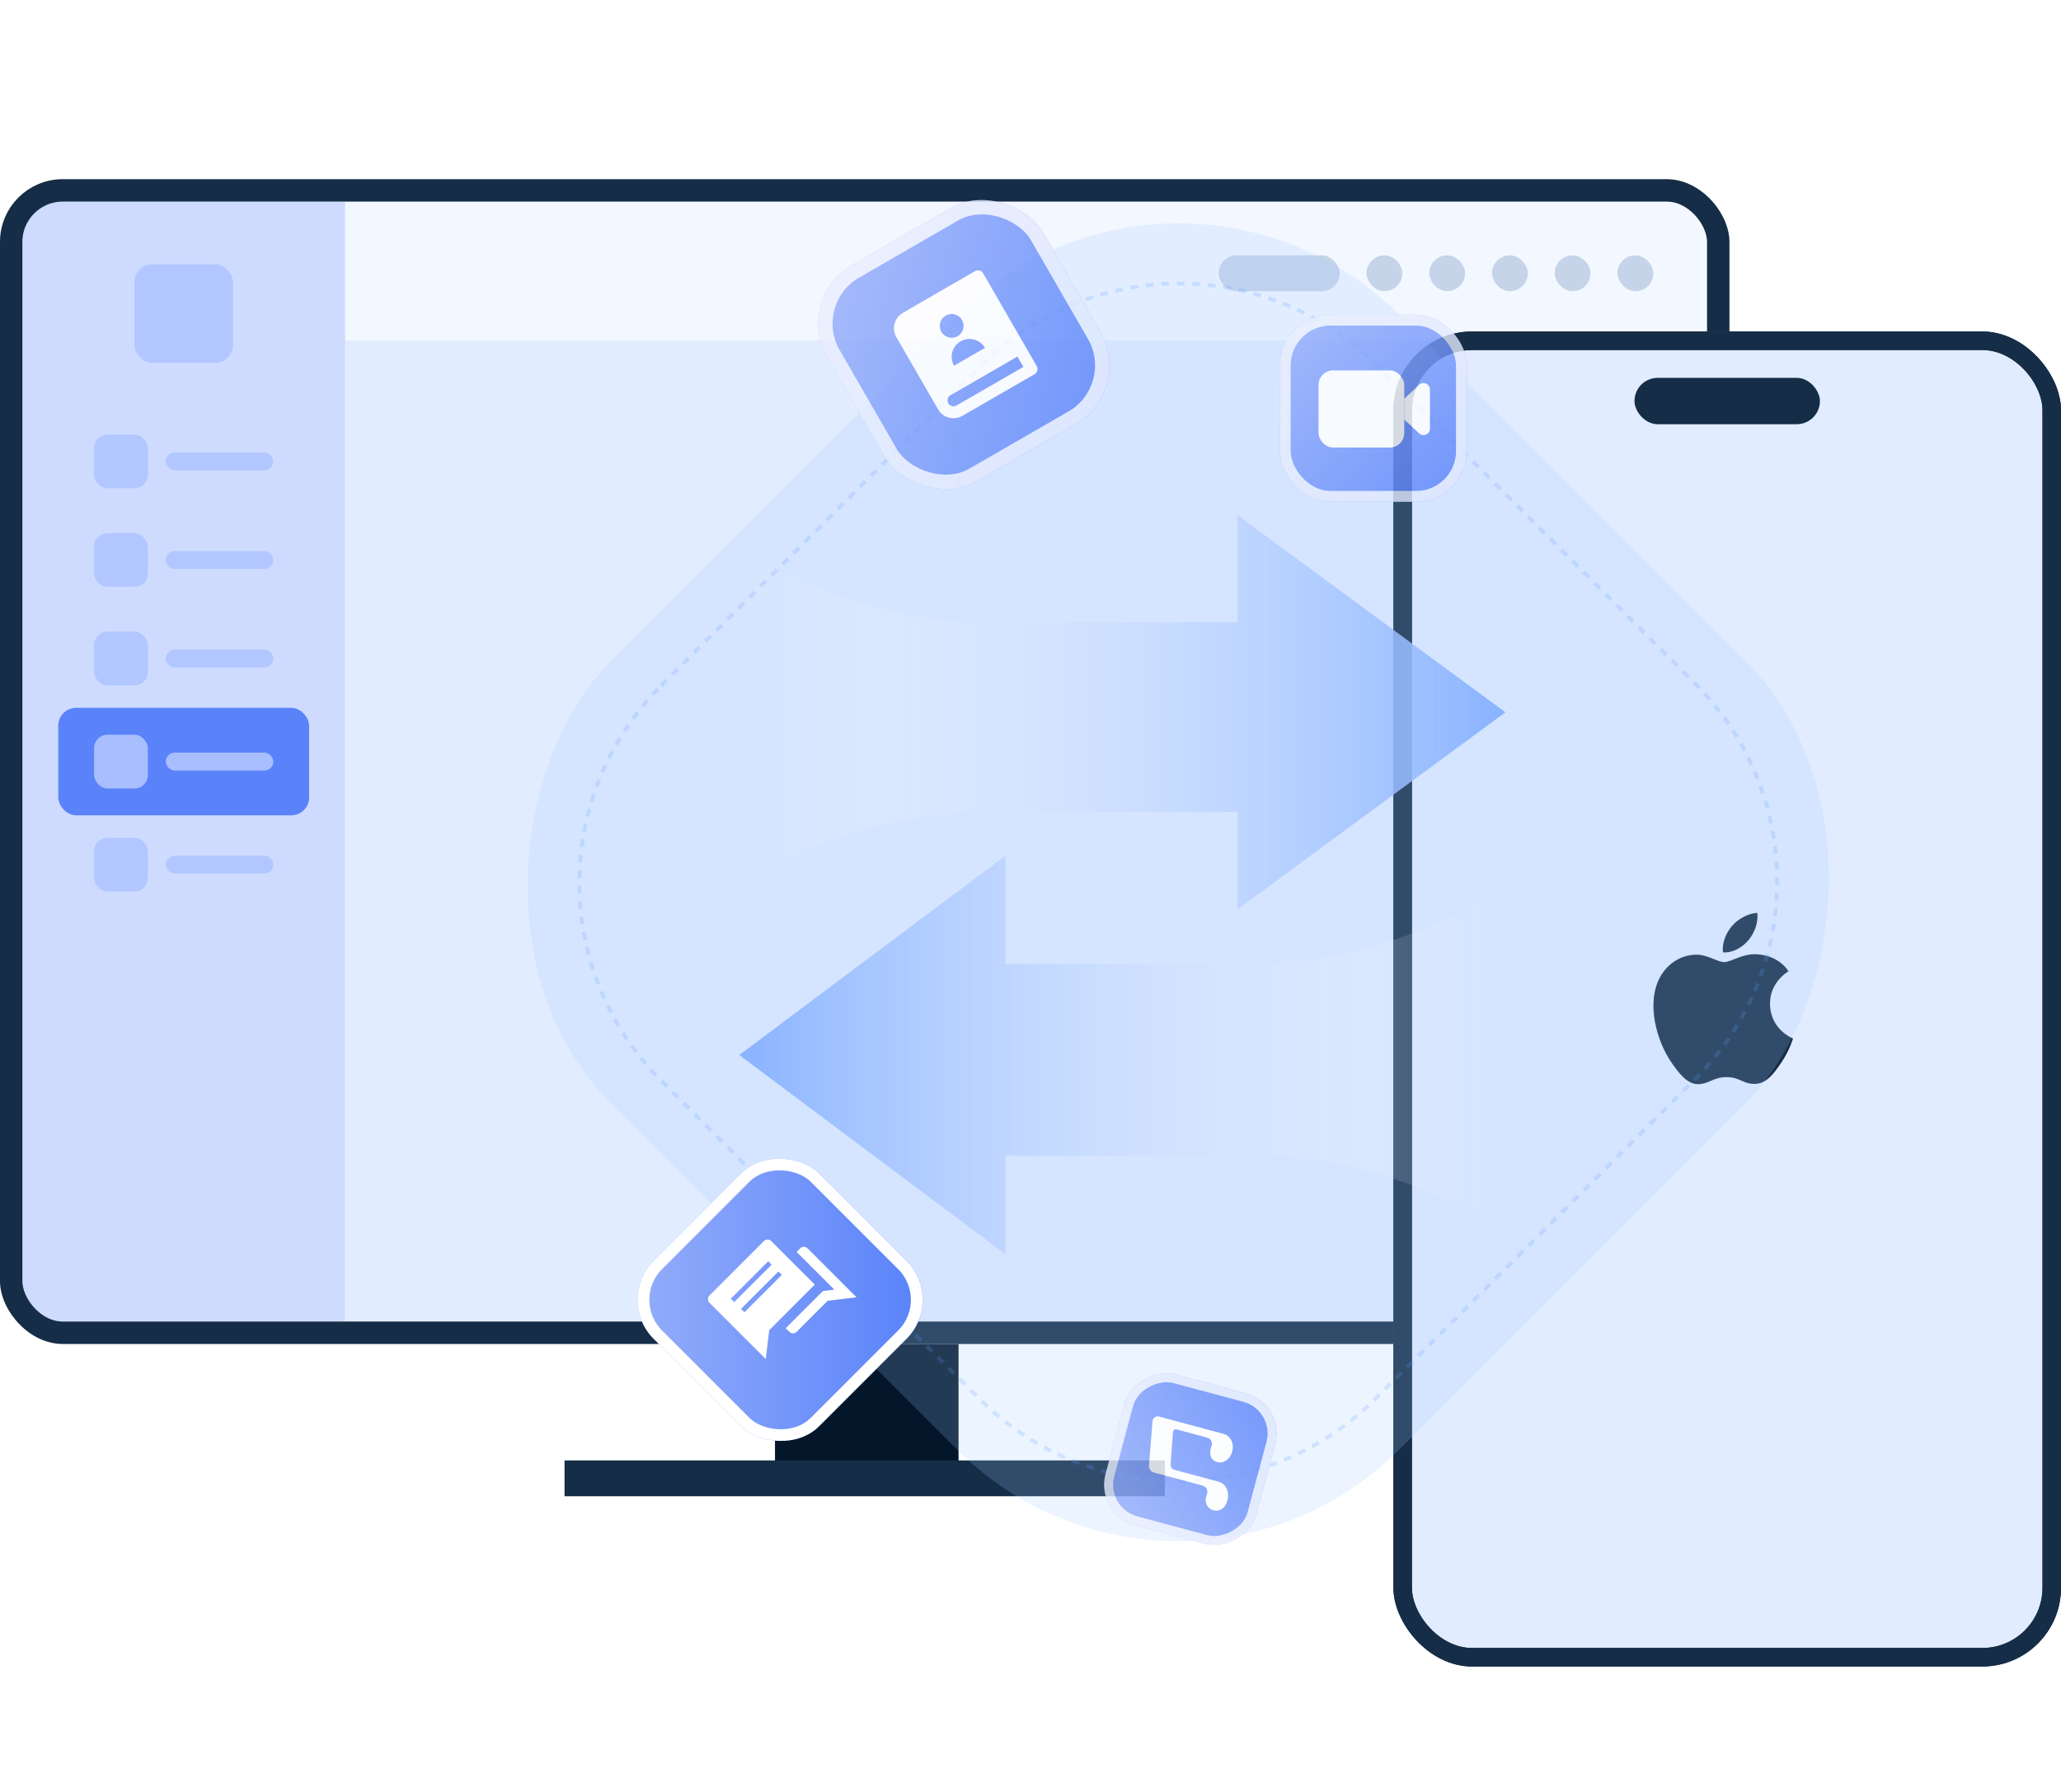
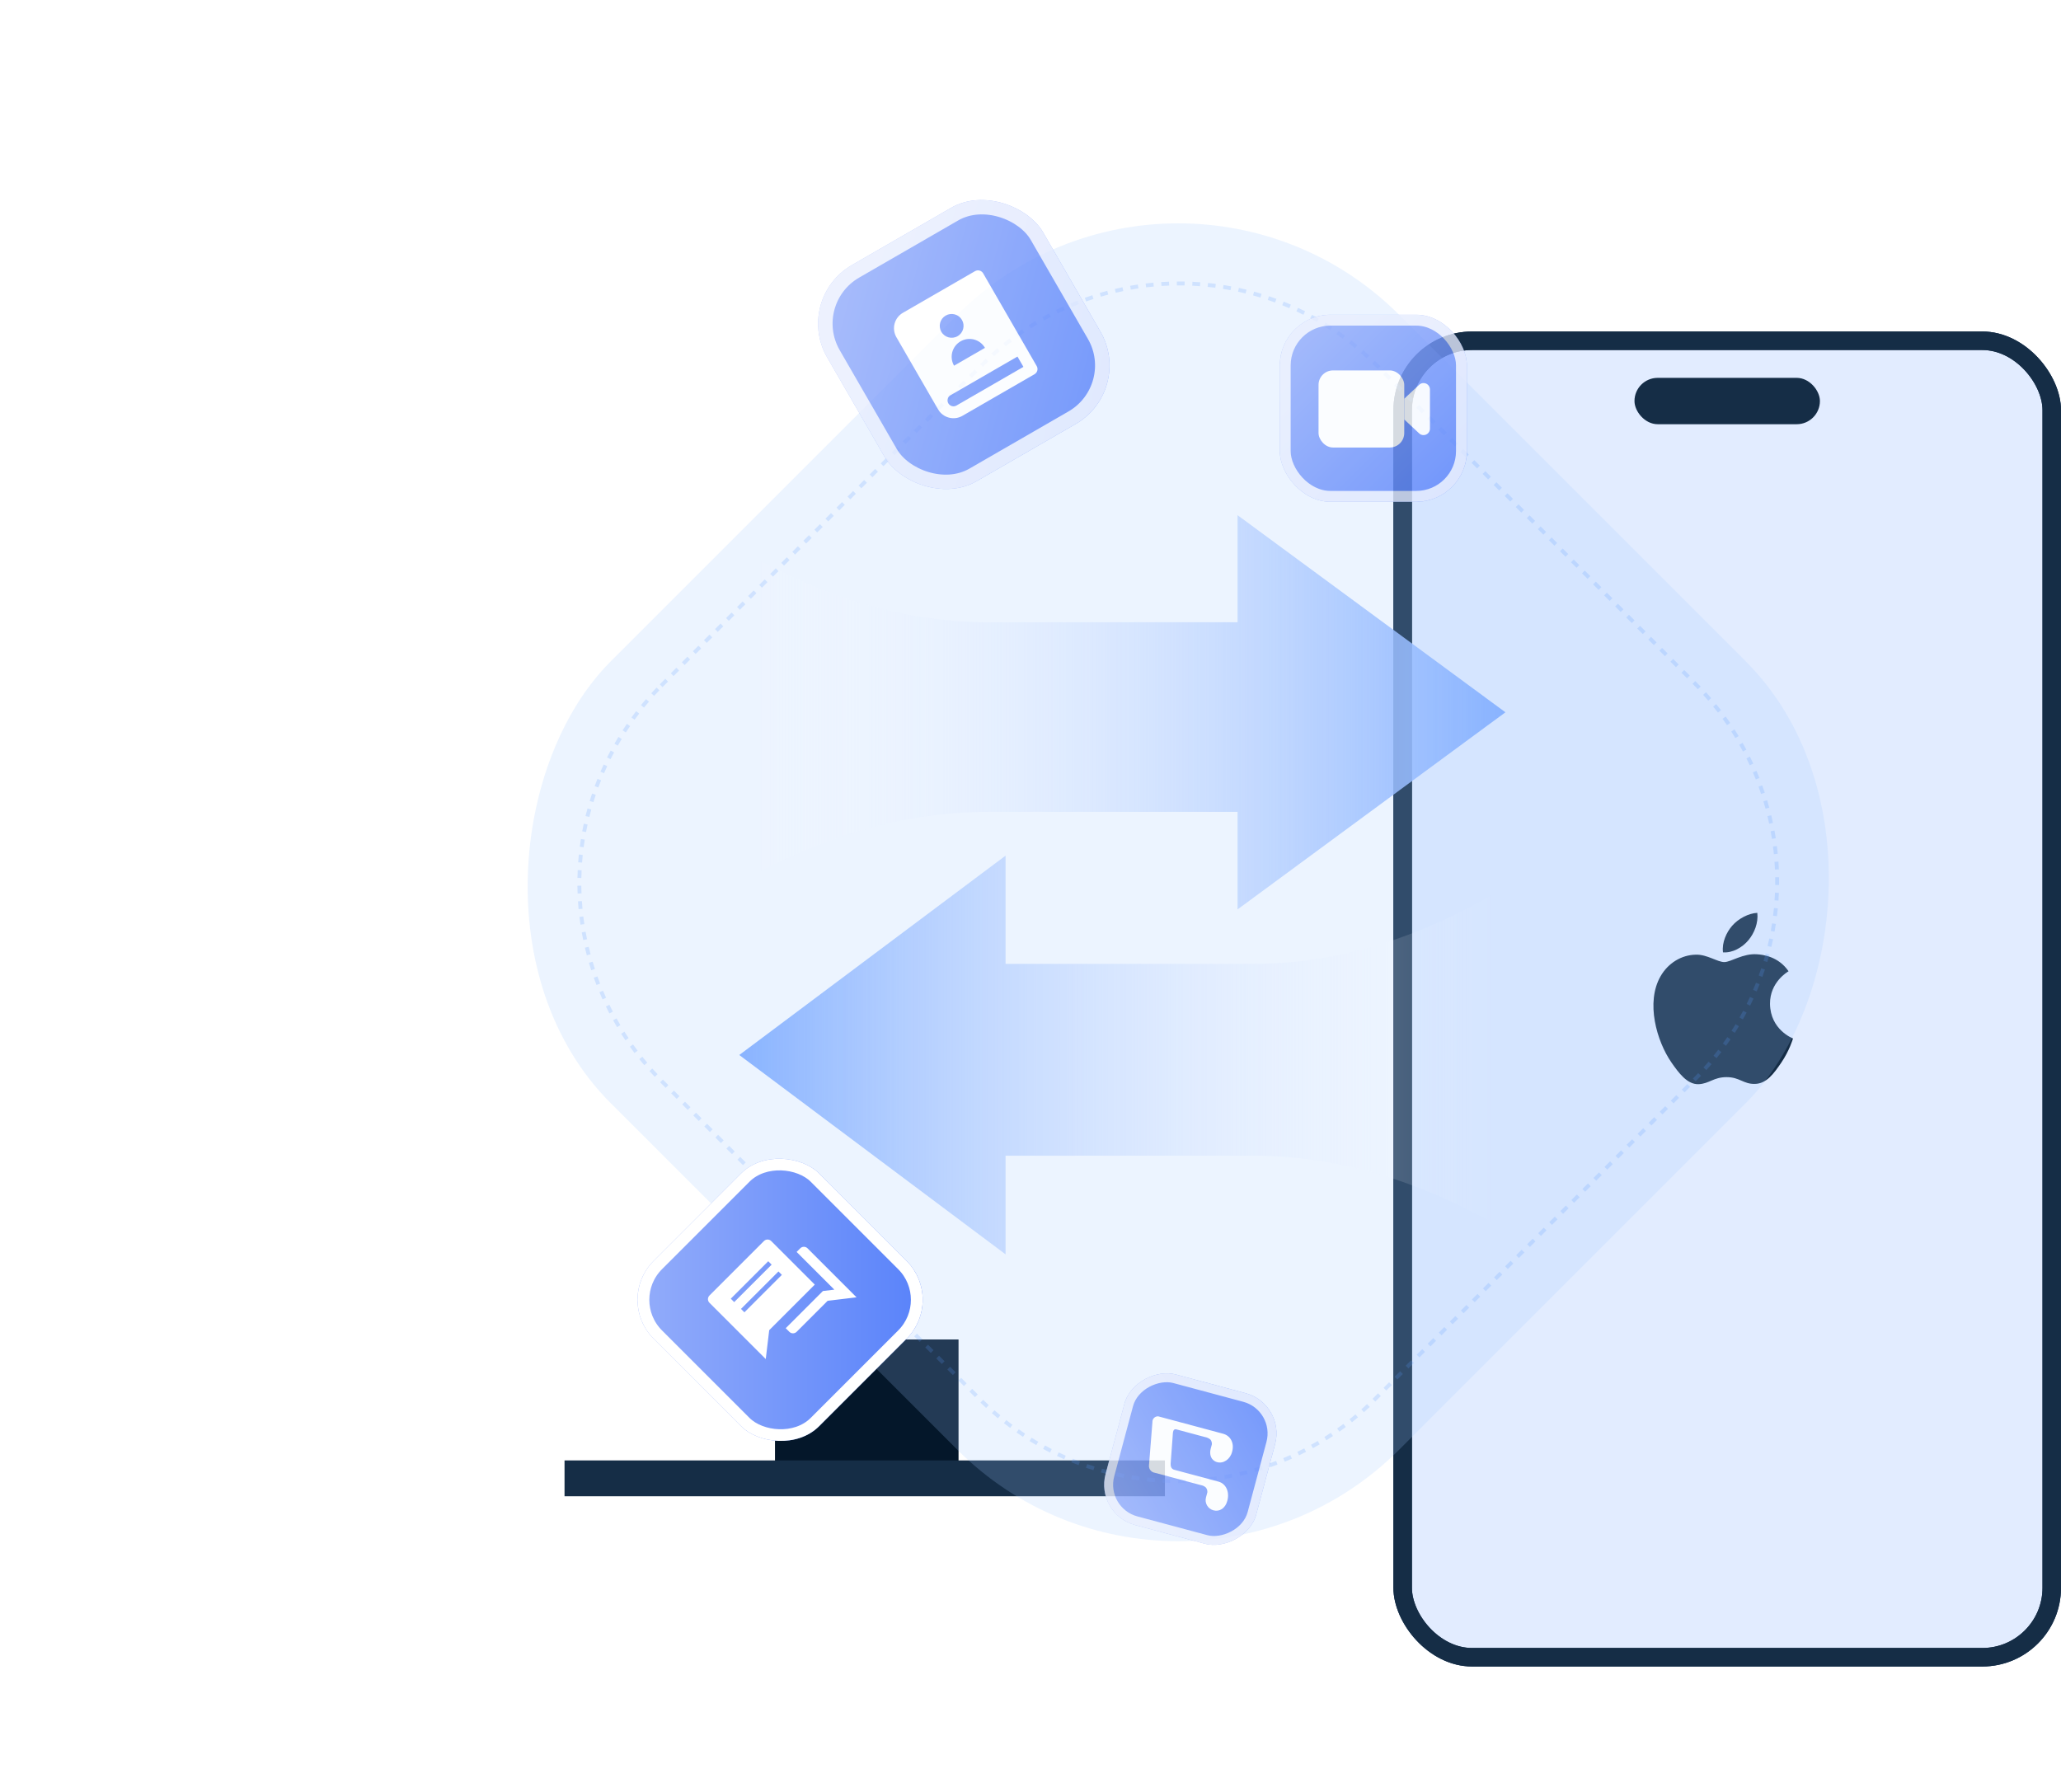
<svg xmlns="http://www.w3.org/2000/svg" fill="none" height="400" viewBox="0 0 460 400" width="460">
  <clipPath id="a">
    <path d="m0 0h460v400h-460z" />
  </clipPath>
  <clipPath id="b">
-     <rect height="260" rx="14" width="386" x="-0" y="40" />
-   </clipPath>
+     </clipPath>
  <clipPath id="c">
    <rect height="298" rx="17.563" width="149" x="311" y="74" />
  </clipPath>
  <clipPath id="d">
    <path d="m364.805 202.306h41.389v41.389h-41.389z" />
  </clipPath>
  <filter id="e" color-interpolation-filters="sRGB" height="77.246" width="77.246" x="-10.774" y="-8.619">
    <feFlood flood-opacity="0" result="BackgroundImageFix" />
    <feColorMatrix in="SourceAlpha" type="matrix" values="0 0 0 0 0 0 0 0 0 0 0 0 0 0 0 0 0 0 127 0" />
    <feOffset dx="0" dy="2.155" />
    <feGaussianBlur stdDeviation="2.693" />
    <feColorMatrix type="matrix" values="0 0 0 0 0 0 0 0 0 0 0 0 0 0 0 0 0 0 0.1 0" />
    <feBlend in2="BackgroundImageFix" mode="normal" result="effect1_dropShadow" />
    <feBlend in="SourceGraphic" in2="effect1_dropShadow" mode="normal" result="shape" />
  </filter>
  <linearGradient id="f" x1="1" x2="0" y1="1" y2="0">
    <stop offset="0" stop-color="#547ffa" />
    <stop offset="1" stop-color="#98b0fa" />
  </linearGradient>
  <clipPath id="g">
    <rect height="55.698" rx="15.083" width="55.698" x="176" y="64.849" />
  </clipPath>
  <filter id="h" color-interpolation-filters="sRGB" height="57.895" width="57.895" x="-8.075" y="-6.46">
    <feFlood flood-opacity="0" result="BackgroundImageFix" />
    <feColorMatrix in="SourceAlpha" type="matrix" values="0 0 0 0 0 0 0 0 0 0 0 0 0 0 0 0 0 0 127 0" />
    <feOffset dx="0" dy="1.615" />
    <feGaussianBlur stdDeviation="2.019" />
    <feColorMatrix type="matrix" values="0 0 0 0 0 0 0 0 0 0 0 0 0 0 0 0 0 0 0.1 0" />
    <feBlend in2="BackgroundImageFix" mode="normal" result="effect1_dropShadow" />
    <feBlend in="SourceGraphic" in2="effect1_dropShadow" mode="normal" result="shape" />
  </filter>
  <clipPath id="i">
    <rect height="41.745" rx="11.305" width="41.745" x="285.645" y="68.646" />
  </clipPath>
  <filter id="j" color-interpolation-filters="sRGB" height="69.78" width="69.78" x="-8.781" y="-7.025">
    <feFlood flood-opacity="0" result="BackgroundImageFix" />
    <feColorMatrix in="SourceAlpha" type="matrix" values="0 0 0 0 0 0 0 0 0 0 0 0 0 0 0 0 0 0 127 0" />
    <feOffset dx="0" dy="1.756" />
    <feGaussianBlur stdDeviation="2.195" />
    <feColorMatrix type="matrix" values="0 0 0 0 0 0 0 0 0 0 0 0 0 0 0 0 0 0 0.1 0" />
    <feBlend in2="BackgroundImageFix" mode="normal" result="effect1_dropShadow" />
    <feBlend in="SourceGraphic" in2="effect1_dropShadow" mode="normal" result="shape" />
  </filter>
  <clipPath id="k">
    <rect height="52.217" rx="12.294" width="52.217" x="136" y="288.923" />
  </clipPath>
  <filter id="l" color-interpolation-filters="sRGB" height="48.097" width="48.097" x="-6.643" y="-5.314">
    <feFlood flood-opacity="0" result="BackgroundImageFix" />
    <feColorMatrix in="SourceAlpha" type="matrix" values="0 0 0 0 0 0 0 0 0 0 0 0 0 0 0 0 0 0 127 0" />
    <feOffset dx="0" dy="1.329" />
    <feGaussianBlur stdDeviation="1.661" />
    <feColorMatrix type="matrix" values="0 0 0 0 0 0 0 0 0 0 0 0 0 0 0 0 0 0 0.1 0" />
    <feBlend in2="BackgroundImageFix" mode="normal" result="effect1_dropShadow" />
    <feBlend in="SourceGraphic" in2="effect1_dropShadow" mode="normal" result="shape" />
  </filter>
  <clipPath id="m">
    <rect height="34.811" rx="9.3" width="34.811" x="243" y="337.625" />
  </clipPath>
  <linearGradient id="n" x1="1" x2="0" y1=".5" y2=".5">
    <stop offset="0" stop-color="#89b3ff" />
    <stop offset="1" stop-color="#fff" stop-opacity="0" />
  </linearGradient>
  <g clip-path="url(#a)">
    <path d="m0 0h460v400h-460z" fill="#fff" />
    <path d="m172.972 299h40.967v27.333h-40.967z" fill="#04172a" />
    <path d="m126 326h134v8h-134z" fill="#152d46" />
    <g clip-path="url(#b)">
-       <rect fill="#e2ecff" height="260" rx="14" width="386" x="-0" y="40" />
      <path d="m77 45h304v31h-304z" fill="#fff" opacity=".6" />
-       <path d="m5 295h72v-250h-72z" fill="#cedbff" />
+       <path d="m5 295h72v-250z" fill="#cedbff" />
      <rect fill="#4579ff" height="22" opacity=".2" rx="4" width="22" x="30" y="59" />
-       <rect fill="#124a8c" height="8" opacity=".2" rx="4" width="27" x="272" y="57" />
      <rect fill="#124a8c" height="8" opacity=".2" rx="4" width="8" x="305" y="57" />
      <rect fill="#124a8c" height="8" opacity=".2" rx="4" width="8" x="319" y="57" />
-       <rect fill="#124a8c" height="8" opacity=".2" rx="4" width="8" x="333" y="57" />
      <rect fill="#124a8c" height="8" opacity=".2" rx="4" width="8" x="347" y="57" />
      <rect fill="#124a8c" height="8" opacity=".2" rx="4" width="8" x="361" y="57" />
      <g fill="#4579ff">
        <rect height="12" opacity=".2" rx="3" width="12" x="21" y="97" />
        <rect height="4" opacity=".2" rx="2" width="24" x="37" y="101" />
        <rect height="12" opacity=".2" rx="3" width="12" x="21" y="119" />
        <rect height="4" opacity=".2" rx="2" width="24" x="37" y="123" />
        <rect height="12" opacity=".2" rx="3" width="12" x="21" y="141" />
        <rect height="4" opacity=".2" rx="2" width="24" x="37" y="145" />
        <rect height="12" opacity=".2" rx="3" width="12" x="21" y="187" />
-         <rect height="4" opacity=".2" rx="2" width="24" x="37" y="191" />
      </g>
      <rect fill="#5a83fa" height="24" rx="4" width="56" x="13" y="158" />
      <rect fill="#a8beff" height="12" rx="3" width="12" x="21" y="164" />
      <rect fill="#a8beff" height="4" rx="2" width="24" x="37" y="168" />
      <rect fill="none" height="255" rx="11.5" stroke="#152d46" stroke-width="5" width="381" x="2.5" y="42.5" />
    </g>
    <g transform="matrix(1 -0 -0 1 0 0)">
      <g clip-path="url(#c)">
        <rect fill="#e2ecff" height="298" rx="17.563" width="149" x="311" y="74" />
        <rect fill="#e2ecff" height="298" rx="17.563" width="149" x="311" y="74" />
        <g fill="none" stroke="#152d46" stroke-width="4.132">
          <rect height="293.868" rx="15.496" width="144.868" x="313.066" y="76.066" />
          <rect height="293.868" rx="15.496" width="144.868" x="313.066" y="76.066" />
        </g>
      </g>
      <rect fill="#152d46" height="10.347" rx="5.174" width="41.389" x="364.805" y="84.347" />
    </g>
    <g clip-path="url(#d)">
      <path d="m384.851 214.76c-1.511 0-3.849-1.718-6.312-1.656-3.249.041-6.229 1.883-7.905 4.801-3.373 5.856-.869 14.507 2.421 19.267 1.614 2.318 3.518 4.925 6.043 4.843 2.421-.103 3.332-1.573 6.27-1.573 2.918 0 3.746 1.573 6.312 1.511 2.607-.041 4.263-2.359 5.856-4.698 1.842-2.69 2.607-5.298 2.649-5.443-.062-.021-5.07-1.945-5.132-7.74-.041-4.843 3.953-7.16 4.139-7.264-2.276-3.332-5.774-3.704-6.995-3.787-3.187-.248-5.857 1.738-7.347 1.738zm5.381-4.884c1.345-1.614 2.235-3.87 1.987-6.105-1.925.083-4.242 1.283-5.629 2.897-1.242 1.428-2.318 3.725-2.028 5.919 2.131.166 4.325-1.097 5.67-2.711z" fill="#152d46" />
    </g>
    <rect fill="#a1c8ff" height="248.902" opacity=".2" rx="69.749" transform="matrix(.707 .707 -.707 .707 91.88 -179.818)" width="248.902" x="263" y="21" />
    <path d="m321.527 37.025q.874-.062 1.75-.1l.037.871q-.864.037-1.726.098zm-3.466.343q.859-.109 1.72-.195l.086.868q-.849.084-1.696.192zm-3.468.54q.867-.16 1.738-.295l.134.862q-.859.134-1.714.291zm-3.393.723q.846-.205 1.698-.386l.182.853q-.84.179-1.674.381zm-3.377.918q.835-.252 1.677-.481l.229.841q-.83.226-1.654.475zm-3.305 1.099q.821-.299 1.651-.574l.275.827q-.818.272-1.628.566zm-3.246 1.284q.796-.341 1.602-.66l.321.811q-.794.314-1.58.651zm-3.171 1.463q.784-.389 1.579-.755l.365.792q-.784.362-1.557.745zm-3.079 1.634q.756-.429 1.524-.836l.409.77q-.757.402-1.503.825zm-2.992 1.808q.737-.474 1.486-.926l.451.746q-.739.446-1.465.913zm-2.878 1.965q.706-.511 1.425-1.002l.492.72q-.71.484-1.405.989zm-2.772 2.128q.679-.552 1.373-1.084l.531.692q-.684.525-1.353 1.069zm-2.643 2.273q.645-.587 1.306-1.156l.569.661q-.652.561-1.288 1.14zm-2.516 2.42q.612-.622 1.242-1.228l.604.628q-.621.597-1.224 1.211zm-2.377 2.556q.576-.655 1.171-1.294l.638.594q-.586.63-1.154 1.276zm-2.231 2.683q.539-.687 1.098-1.358l.67.557q-.551.662-1.083 1.339zm-2.079 2.804q.5-.715 1.019-1.415l.7.519q-.512.691-1.005 1.395zm-1.92 2.915q.461-.744.943-1.475l.728.48q-.475.721-.93 1.455zm-1.754 3.015q.417-.764.855-1.517l.754.438q-.432.742-.843 1.496zm-1.586 3.113q.376-.792.775-1.574l.777.396q-.393.77-.764 1.552zm-1.406 3.185q.328-.804.679-1.598l.798.352q-.346.783-.67 1.576zm-1.233 3.276q.286-.828.594-1.648l.816.307q-.304.808-.586 1.625zm-1.041 3.313q.237-.833.496-1.659l.832.261q-.256.815-.489 1.636zm-.864 3.398q.191-.852.407-1.699l.845.215q-.212.835-.401 1.675zm-.669 3.417q.144-.863.312-1.722l.856.168q-.166.847-.308 1.698zm-.479 3.457q.095-.863.214-1.724l.864.119q-.117.849-.211 1.7zm-.286 3.484q.048-.879.12-1.756l.869.072q-.071.865-.118 1.732zm-.092 3.463v-.064q0-.83.022-1.66l.872.023q-.022.818-.022 1.637v.064zm0 3.487v-1.744h.872v1.744zm0 3.487v-1.744h.872v1.744zm0 3.487v-1.744h.872v1.744zm0 3.487v-1.744h.872v1.744zm0 3.487v-1.744h.872v1.744zm0 3.487v-1.744h.872v1.744zm0 3.487v-1.744h.872v1.744zm0 3.487v-1.744h.872v1.744zm0 3.487v-1.744h.872v1.744zm0 3.487v-1.744h.872v1.744zm0 3.487v-1.744h.872v1.744zm0 3.487v-1.743h.872v1.743zm0 3.488v-1.744h.872v1.744zm0 3.487v-1.743h.872v1.743zm0 3.488v-1.744h.872v1.744zm0 3.487v-1.743h.872v1.743zm0 3.488v-1.744h.872v1.744zm0 3.487v-1.744h.872v1.744zm0 3.488v-1.744h.872v1.744zm0 3.487v-1.744h.872v1.744zm0 3.488v-1.744h.872v1.744zm0 3.487v-1.744h.872v1.744zm0 3.487v-1.743h.872v1.743zm0 3.488v-1.744h.872v1.744zm0 3.487v-1.743h.872v1.743zm0 3.488v-1.744h.872v1.744zm0 3.487v-1.743h.872v1.743zm0 3.488v-1.744h.872v1.744zm0 3.487v-1.744h.872v1.744zm.06 2.752q-.038-.866-.052-1.734l.872-.014q.014.855.051 1.71zm.251 3.495q-.087-.871-.15-1.745l.87-.062q.062.861.148 1.72zm.442 3.45q-.135-.863-.246-1.73l.865-.111q.109.855.242 1.706zm.635 3.432q-.181-.845-.338-1.694l.857-.159q.155.838.333 1.671zm.826 3.397q-.231-.846-.438-1.699l.847-.206q.204.841.432 1.676zm1.009 3.331q-.275-.824-.526-1.655l.834-.253q.248.82.519 1.632zm1.201 3.293q-.324-.817-.625-1.643l.819-.298q.297.814.617 1.62zm1.37 3.193q-.366-.79-.709-1.591l.801-.344q.339.79.699 1.57zm1.556 3.133q-.41-.771-.799-1.554l.781-.388q.383.772.788 1.533zm1.721 3.03q-.452-.747-.883-1.506l.758-.431q.425.749.871 1.485zm1.891 2.937q-.492-.72-.964-1.452l.733-.472q.465.722.95 1.431zm2.049 2.823q-.532-.692-1.045-1.399l.706-.512q.506.697 1.031 1.379zm2.204 2.707q-.569-.66-1.119-1.336l.676-.55q.543.667 1.103 1.317zm2.35 2.58q-.606-.629-1.193-1.274l.644-.587q.58.636 1.177 1.256zm2.491 2.446q-.64-.594-1.263-1.206l.611-.622q.614.603 1.245 1.189zm2.621 2.301q-.671-.557-1.326-1.132l.575-.655q.646.567 1.307 1.116zm2.749 2.156q-.702-.52-1.39-1.059l.538-.686q.678.531 1.371 1.044zm2.856 1.994q-.727-.478-1.44-.976l.499-.715q.703.491 1.42.962zm2.975 1.84q-.756-.439-1.499-.898l.459-.742q.733.453 1.478.886zm3.058 1.663q-.776-.394-1.54-.81l.417-.766q.754.41 1.519.799zm3.162 1.499q-.799-.352-1.587-.725l.373-.788q.777.368 1.565.715zm3.227 1.315q-.819-.307-1.629-.637l.329-.808q.799.326 1.606.629zm3.302 1.137q-.831-.261-1.654-.544l.284-.824q.811.279 1.631.536zm3.36.951q-.853-.216-1.7-.456l.238-.839q.835.236 1.676.449zm3.394.759q-.85-.165-1.696-.354l.19-.851q.834.186 1.672.35zm3.456.575q-.868-.12-1.733-.264l.143-.86q.852.142 1.709.26zm3.453.378q-.866-.071-1.73-.165l.095-.867q.852.093 1.706.163zm3.495.187q-.87-.022-1.74-.069l.046-.87q.857.045 1.716.067zm3.467.02h-1.744v-.871h1.744zm3.487 0h-1.744v-.871h1.744zm3.487 0h-1.744v-.871h1.744zm3.487 0h-1.744v-.871h1.744zm3.487 0h-1.744v-.871h1.744zm3.487 0h-1.744v-.871h1.744zm3.487 0h-1.744v-.871h1.744zm3.487 0h-1.744v-.871h1.744zm3.487 0h-1.744v-.871h1.744zm3.487 0h-1.744v-.871h1.744zm3.487 0h-1.744v-.871h1.744zm3.487 0h-1.744v-.871h1.744zm3.487 0h-1.743v-.871h1.743zm3.488 0h-1.744v-.871h1.744zm3.487 0h-1.743v-.871h1.743zm3.488 0h-1.744v-.871h1.744zm3.487 0h-1.743v-.871h1.743zm3.488 0h-1.744v-.871h1.744zm3.487 0h-1.744v-.871h1.744zm3.488 0h-1.744v-.871h1.744zm3.487 0h-1.744v-.871h1.744zm3.488 0h-1.744v-.871h1.744zm3.487 0h-1.744v-.871h1.744zm3.487 0h-1.743v-.871h1.743zm3.488 0h-1.744v-.871h1.744zm3.487 0h-1.743v-.871h1.743zm3.488 0h-1.744v-.871h1.744zm3.487 0h-1.743v-.871h1.743zm3.488 0h-1.744v-.871h1.744zm3.463-.043q-.864.032-1.729.04l-.009-.871q.853-.009 1.706-.041zm3.502-.229q-.877.082-1.755.139l-.057-.87q.867-.057 1.731-.137zm3.445-.419q-.862.129-1.728.234l-.105-.865q.854-.104 1.704-.231zm3.441-.613q-.85.176-1.705.328l-.153-.858q.843-.15 1.681-.324zm3.396-.803q-.846.225-1.699.427l-.201-.849q.841-.198 1.676-.421zm3.342-.988q-.825.269-1.656.515l-.247-.836q.819-.243 1.632-.508zm3.297-1.179q-.819.319-1.646.614l-.293-.821q.815-.291 1.622-.605zm3.205-1.35q-.793.36-1.595.698l-.338-.804q.791-.333 1.572-.688zm3.145-1.537q-.776.406-1.563.791l-.383-.783q.776-.38 1.541-.78zm3.038-1.699q-.749.446-1.51.872l-.426-.761q.751-.42 1.489-.86zm2.95-1.874q-.723.489-1.46.956l-.468-.736q.727-.461 1.441-.942zm2.835-2.029q-.695.528-1.405 1.036l-.507-.709q.7-.501 1.385-1.022zm2.723-2.187q-.665.565-1.344 1.111l-.546-.68q.67-.538 1.325-1.095zm2.594-2.333q-.632.601-1.281 1.185l-.583-.649q.64-.575 1.263-1.168zm2.462-2.476q-.598.636-1.214 1.255l-.618-.615q.607-.61 1.197-1.237zm2.319-2.606q-.561.667-1.141 1.319l-.651-.58q.571-.642 1.125-1.3zm2.173-2.734q-.524.699-1.068 1.383l-.683-.542q.536-.675 1.054-1.365zm2.014-2.845q-.483.724-.986 1.435l-.712-.504q.496-.701.972-1.415zm1.858-2.962q-.444.754-.909 1.494l-.738-.463q.458-.73.896-1.473zm1.682-3.044q-.398.771-.818 1.531l-.763-.422q.414-.749.807-1.51zm1.521-3.155q-.357.797-.737 1.584l-.785-.378q.374-.777.726-1.563zm1.335-3.215q-.312.813-.646 1.618l-.806-.334q.33-.793.638-1.596zm1.159-3.3q-.266.83-.555 1.653l-.822-.289q.284-.811.547-1.63zm.972-3.35q-.221.85-.466 1.694l-.838-.243q.242-.832.46-1.67zm.783-3.395q-.171.85-.366 1.696l-.85-.196q.192-.834.361-1.673zm.596-3.448q-.126.869-.275 1.735l-.859-.149q.147-.853.271-1.711zm.4-3.445q-.076.861-.176 1.719l-.866-.101q.098-.846.173-1.695zm.21-3.503q-.028.873-.08 1.744l-.87-.052q.051-.86.079-1.72zm.033-3.465v1.452q0 .144-.001.287l-.872-.002.001-.285v-1.452zm0-3.487v1.744h-.872v-1.744zm0-3.488v1.744h-.872v-1.744zm0-3.487v1.744h-.872v-1.744zm0-3.488v1.744h-.872v-1.744zm0-3.487v1.744h-.872v-1.744zm0-3.487v1.743h-.872v-1.743zm0-3.488v1.744h-.872v-1.744zm0-3.487v1.743h-.872v-1.743zm0-3.488v1.744h-.872v-1.744zm0-3.487v1.743h-.872v-1.743zm0-3.488v1.744h-.872v-1.744zm0-3.487v1.744h-.872v-1.744zm0-3.488v1.744h-.872v-1.744zm0-3.487v1.744h-.872v-1.744zm0-3.488v1.744h-.872v-1.744zm0-3.487v1.744h-.872v-1.744zm0-3.487v1.743h-.872v-1.743zm0-3.488v1.744h-.872v-1.744zm0-3.487v1.744h-.872v-1.744zm0-3.487v1.744h-.872v-1.744zm0-3.487v1.744h-.872v-1.744zm0-3.487v1.744h-.872v-1.744zm0-3.487v1.744h-.872v-1.744zm0-3.487v1.744h-.872v-1.744zm0-3.487v1.744h-.872v-1.744zm0-3.487v1.744h-.872v-1.744zm0-3.487v1.744h-.872v-1.744zm0-3.487v1.744h-.872v-1.744zm-.015-3.47q.015.685.015 1.37v.355h-.872v-.355q0-.676-.015-1.351zm-.174-3.491q.068.876.112 1.754l-.871.043q-.043-.865-.11-1.729zm-.365-3.458q.115.86.206 1.722l-.867.092q-.09-.851-.203-1.698zm-.561-3.461q.164.862.305 1.729l-.861.14q-.138-.855-.301-1.705zm-.747-3.393q.211.846.398 1.698l-.851.187q-.185-.84-.393-1.675zm-.938-3.366q.256.83.49 1.667l-.84.234q-.23-.825-.483-1.644zm-1.123-3.303q.304.821.586 1.649l-.826.281q-.277-.817-.577-1.626zm-1.304-3.234q.347.795.671 1.6l-.808.326q-.32-.794-.662-1.578zm-1.485-3.165q.394.783.766 1.576l-.789.37q-.367-.782-.756-1.554zm-1.653-3.066q.434.754.847 1.52l-.768.414q-.407-.755-.835-1.499zm-1.829-2.982q.479.734.937 1.481l-.743.456q-.452-.737-.924-1.46zm-1.982-2.863q.516.703 1.012 1.419l-.717.496q-.489-.707-.998-1.4zm-2.146-2.758q.556.674 1.092 1.364l-.688.535q-.529-.68-1.077-1.345zm-2.291-2.629q.591.641 1.164 1.299l-.657.573q-.565-.648-1.148-1.281zm-2.437-2.501q.627.608 1.236 1.234l-.624.608q-.601-.617-1.219-1.216zm-2.57-2.36q.658.572 1.301 1.162l-.59.642q-.633-.582-1.283-1.146zm-2.699-2.214q.691.535 1.367 1.09l-.553.674q-.667-.547-1.348-1.075zm-2.816-2.06q.717.495 1.421 1.009l-.515.704q-.693-.507-1.401-.995zm-2.929-1.902q.748.457 1.483.934l-.475.731q-.725-.47-1.462-.921zm-3.024-1.733q.766.411 1.521.844l-.433.756q-.745-.426-1.5-.832zm-3.126-1.567q.794.371 1.577.763l-.39.779q-.773-.387-1.556-.753zm-3.19-1.384q.805.323 1.601.668l-.347.8q-.785-.34-1.579-.659zm-3.287-1.213q.829.28 1.65.583l-.302.818q-.809-.299-1.627-.575zm-3.324-1.021q.838.232 1.67.488l-.256.833q-.82-.252-1.647-.481zm-3.398-.84q.852.186 1.699.395l-.21.846q-.834-.206-1.674-.389zm-3.426-.647q.868.139 1.732.303l-.162.857q-.852-.161-1.708-.298zm-3.453-.456q.862.09 1.721.203l-.114.864q-.847-.112-1.697-.2zm-3.491-.264q.877.042 1.752.108l-.066.869q-.863-.065-1.728-.107zm-3.463-.071h.471q.628 0 1.256.013l-.018.872q-.619-.012-1.238-.012h-.471zm-3.487 0h1.743v.872h-1.743zm-3.488 0h1.744v.872h-1.744zm-3.487 0h1.743v.872h-1.743zm-3.488 0h1.744v.872h-1.744zm-3.487 0h1.743v.872h-1.743zm-3.488 0h1.744v.872h-1.744zm-3.487 0h1.744v.872h-1.744zm-3.488 0h1.744v.872h-1.744zm-3.487 0h1.744v.872h-1.744zm-3.488 0h1.744v.872h-1.744zm-3.487 0h1.744v.872h-1.744zm-3.487 0h1.743v.872h-1.743zm-3.488 0h1.744v.872h-1.744zm-3.487 0h1.743v.872h-1.743zm-3.488 0h1.744v.872h-1.744zm-3.487 0h1.743v.872h-1.743zm-3.488 0h1.744v.872h-1.744zm-3.487 0h1.744v.872h-1.744zm-3.488 0h1.744v.872h-1.744zm-3.487 0h1.744v.872h-1.744zm-3.487 0h1.744v.872h-1.744zm-3.487 0h1.744v.872h-1.744zm-3.487 0h1.744v.872h-1.744zm-3.487 0h1.744v.872h-1.744zm-3.487 0h1.744v.872h-1.744zm-3.487 0h1.744v.872h-1.744zm-3.487 0h1.744v.872h-1.744zm-3.487 0h1.744v.872h-1.744zm-1.744 0v.872h-.763q-.477 0-.953.007l-.013-.872q.483-.007.967-.007z" fill="#5a9fff" fill-rule="evenodd" opacity=".2" transform="matrix(.707 .707 -.707 .707 103.159 -175.314)" />
    <g filter="url(#e)" opacity=".8" transform="matrix(.866 -.5 .5 .866 -8.845 96.688)">
      <g clip-path="url(#g)">
        <rect fill="url(#f)" height="55.698" rx="15.083" width="55.698" x="176" y="64.849" />
        <path d="m214.208 106.327h-18.589c-2.2 0-3.983-1.784-3.983-3.984v-18.592c0-2.2 1.783-3.984 3.983-3.984h18.589c.733 0 1.328.595 1.328 1.328v23.904c0 .733-.594 1.328-1.328 1.328zm-1.328-2.656v-2.656h-17.262c-.733 0-1.328.595-1.328 1.328 0 .734.594 1.328 1.328 1.328zm-9.295-13.28c1.467 0 2.656-1.189 2.656-2.656 0-1.467-1.189-2.656-2.656-2.656-1.467 0-2.656 1.189-2.656 2.656 0 1.467 1.189 2.656 2.656 2.656zm-3.983 5.312h7.967c0-2.2-1.784-3.984-3.983-3.984-2.2 0-3.983 1.784-3.983 3.984z" fill="#fff" />
        <rect fill="none" height="52.466" rx="13.467" stroke="#fff" stroke-opacity=".8" stroke-width="3.232" width="52.466" x="177.616" y="66.465" />
      </g>
    </g>
    <g filter="url(#h)" opacity=".8">
      <g clip-path="url(#i)">
        <rect fill="url(#f)" height="41.745" rx="11.305" width="41.745" x="285.645" y="68.646" />
        <rect fill="#fff" height="17.209" rx="3.23" width="19.127" x="294.289" y="81.071" />
        <path d="m317.71 95.51c-.362.001-.71-.139-.971-.389l-3.323-3.111v-4.615l3.324-3.11c.261-.251.609-.39.971-.39.798-.01 1.448.637 1.444 1.434v8.744c.006.799-.646 1.447-1.445 1.437z" fill="#fff" />
        <rect fill="none" height="39.323" rx="10.094" stroke="#fff" stroke-opacity=".8" stroke-width="2.422" width="39.323" x="286.856" y="69.858" />
      </g>
    </g>
    <g filter="url(#j)" transform="matrix(.707 -.707 .707 .707 -164.466 180.79)">
      <g clip-path="url(#k)">
        <rect fill="url(#f)" height="52.217" rx="12.294" width="52.217" x="136" y="288.923" />
        <path d="m155.596 318.106-5.108 4.013v-17.771c0-.633.513-1.146 1.147-1.146h17.2c.633 0 1.147.513 1.147 1.146v13.758zm-1.096-11.035h11.825v1.075h-11.825zm4.014 13.328h11.738l2.022 1.588v-11.906h1.147c.633 0 1.147.513 1.147 1.146v15.478l-5.108-4.013h-9.798c-.633 0-1.147-.513-1.147-1.147zm7.811-10.104h-11.825v1.075h11.825z" fill="#fff" fill-rule="evenodd" />
        <rect fill="none" height="49.583" rx="10.977" stroke="#fff" stroke-width="2.634" width="49.583" x="137.317" y="290.24" />
      </g>
    </g>
    <g filter="url(#l)" opacity=".8" transform="matrix(.259 -.966 .966 .259 -146.014 484.961)">
      <g clip-path="url(#m)">
        <rect fill="url(#f)" height="34.811" rx="9.3" width="34.811" x="243" y="337.625" />
        <path d="m250.698 363.012c0 1.353 1.132 2.396 2.778 2.396h.163c1.984 0 3.536-1.294 3.536-2.995v-10.182c0-.193-.037-.964 1.177-1.198l6.659-1.266c.778-.132 1.019.132.994.667v6.415c.045.468-.029.94-.215 1.37-.233.317-.578.531-.963.599h-.987c-1.308 0-2.516.69-2.545 2.145s1.364 2.646 3.008 2.646h.163c1.984 0 3.303-1.294 3.303-2.995v-14.971c-.146-.725-.886-1.158-1.58-.924l-9.604 1.776c-.762.171-1.271.899-1.178 1.683v10.619c.046.421-.033.847-.227 1.223-.229.316-.569.531-.95.599h-1.175c-1.311-.011-2.375 1.07-2.358 2.396z" fill="#fff" />
        <rect fill="none" height="32.819" rx="8.304" stroke="#fff" stroke-opacity=".8" stroke-width="1.993" width="32.819" x="243.996" y="338.622" />
      </g>
    </g>
    <g fill="url(#n)" fill-rule="evenodd">
      <path d="m276.214 203 59.786-44-59.786-44v23.889h-55.607q-27.803 0-55.607-16.406v74.622q27.804-15.877 55.607-15.877h55.607z" />
      <path d="m445.564 280 59.436-44.5-59.436-44.5v24.16h-55.282q-27.641 0-55.282-16.593v75.471q27.641-16.058 55.282-16.058h55.282z" transform="matrix(-1 0 0 1 670 0)" />
    </g>
  </g>
</svg>